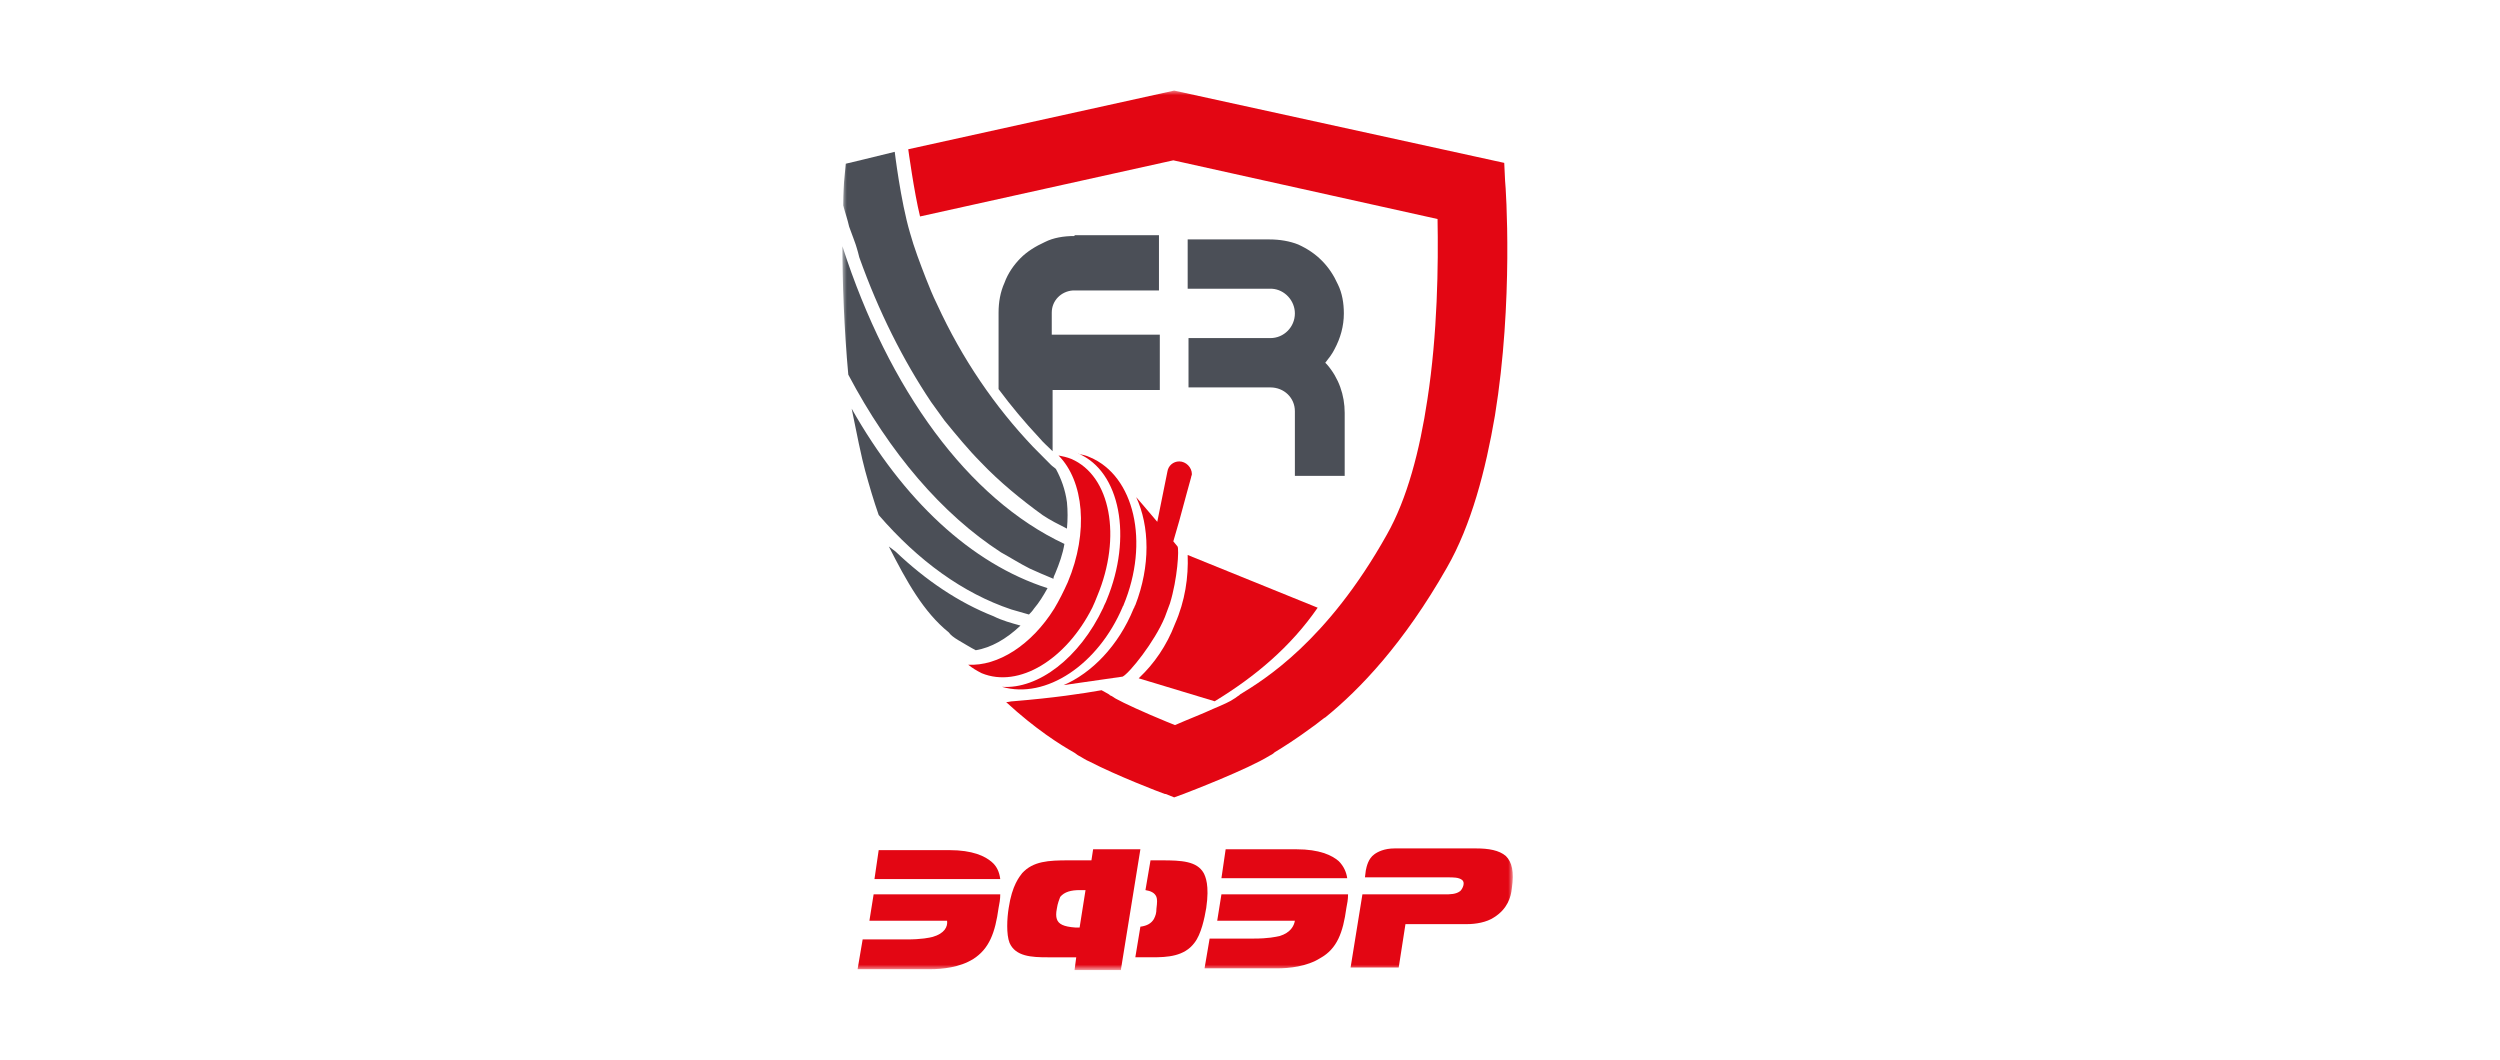
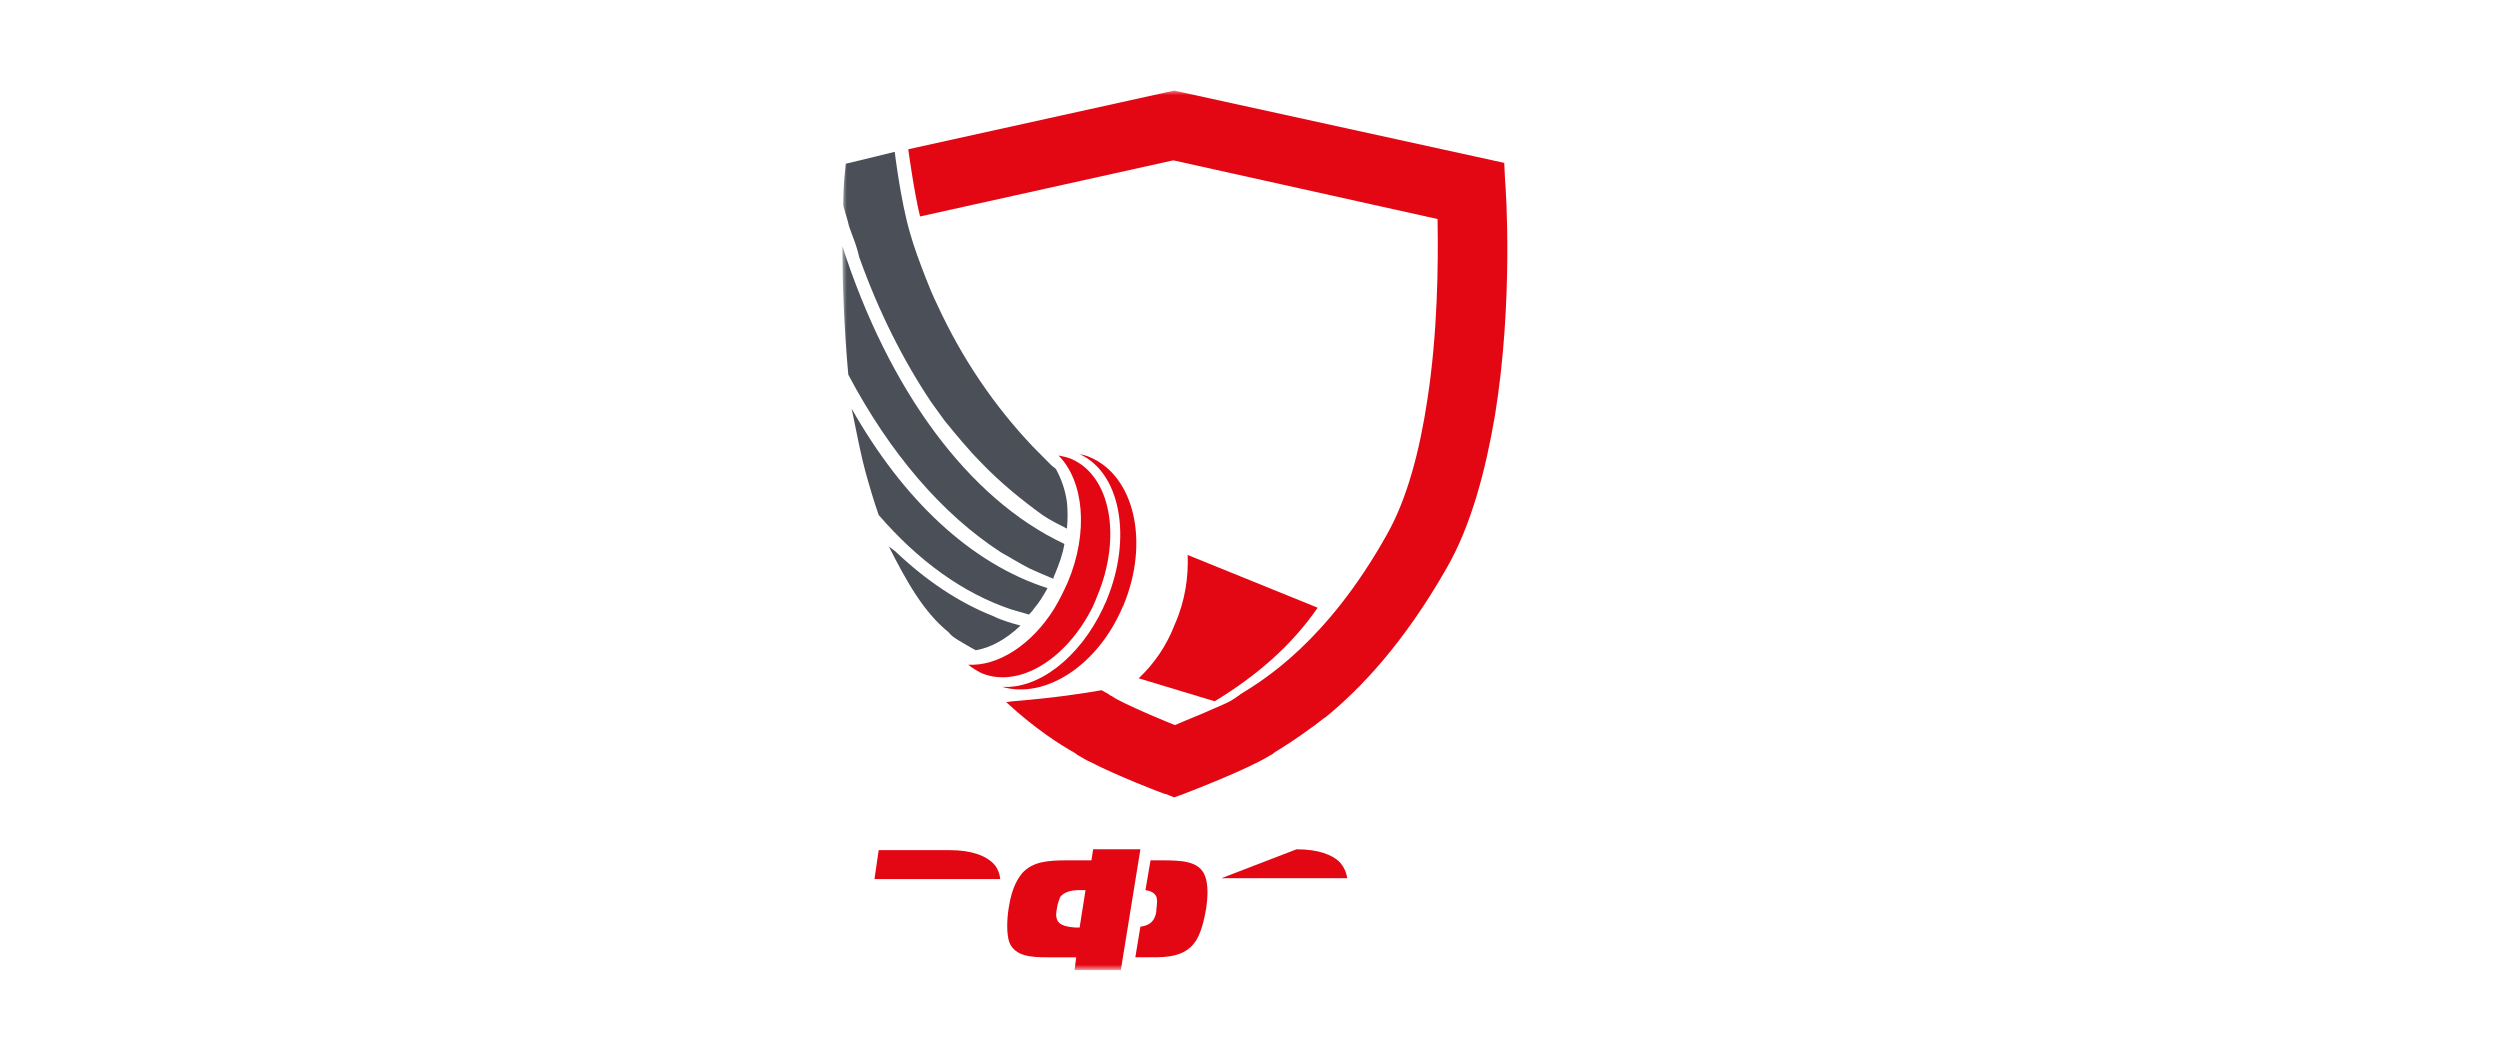
<svg xmlns="http://www.w3.org/2000/svg" width="276" height="117" viewBox="0 0 276 117" fill="none">
  <mask id="mask0_194_41" style="mask-type:luminance" maskUnits="userSpaceOnUse" x="93" y="10" width="74" height="97">
    <path d="M167 10H93V107H167V10Z" fill="white" />
  </mask>
  <g mask="url(#mask0_194_41)">
    <path d="M96.541 97.047H110.428C110.334 96.296 110.055 95.638 109.496 95.169C108.75 94.512 107.352 93.855 104.836 93.855H97.007L96.541 97.047Z" fill="#E30613" />
-     <path d="M102.972 103.432C102.6 103.526 101.761 103.713 100.083 103.713H95.237L94.678 107H102.693C103.998 107 105.955 106.812 107.446 105.873C109.217 104.746 109.869 102.962 110.242 100.239C110.335 99.769 110.428 99.3 110.428 98.736H96.448L95.983 101.648H104.557C104.65 102.305 104.277 103.056 102.972 103.432Z" fill="#E30613" />
    <path d="M127.39 101.459C127.111 101.929 126.645 102.211 125.899 102.305L125.34 105.685H127.204C128.881 105.685 130.745 105.591 131.864 104.089C132.609 103.149 132.982 101.365 133.169 100.239C133.541 97.704 133.075 96.764 132.889 96.389C132.143 95.074 130.466 94.981 128.229 94.981H127.017L126.458 98.267C127.017 98.361 127.483 98.549 127.67 99.018C127.763 99.3 127.763 99.582 127.67 100.332C127.67 100.802 127.577 101.084 127.39 101.459Z" fill="#E30613" />
    <path d="M116.673 101.46C116.579 101.179 116.579 100.803 116.673 100.333C116.766 99.676 116.952 99.3 117.046 99.019C117.511 98.456 118.257 98.268 119.189 98.268H119.842L119.189 102.399H118.723C117.418 102.306 116.859 102.024 116.673 101.46ZM123.756 107L125.899 93.761H120.68L120.494 94.981H117.978C115.741 94.981 114.063 95.075 112.852 96.389C112.572 96.765 111.733 97.705 111.36 100.24C111.174 101.366 111.081 103.15 111.454 104.09C112.106 105.592 113.877 105.686 115.648 105.686H118.816L118.63 107.094H123.756V107Z" fill="#E30613" />
-     <path d="M148.64 100.239C148.733 99.769 148.826 99.3 148.826 98.736H134.846L134.38 101.648H142.955C142.862 102.211 142.489 102.962 141.277 103.338C140.811 103.432 140.066 103.619 138.388 103.619H133.542L132.982 106.906H140.998C142.302 106.906 144.259 106.718 145.751 105.779C147.615 104.746 148.267 102.962 148.64 100.239Z" fill="#E30613" />
-     <path d="M147.8 95.075C147.055 94.418 145.657 93.761 143.14 93.761H135.312L134.846 96.953H148.732C148.639 96.296 148.36 95.638 147.8 95.075Z" fill="#E30613" />
-     <path d="M162.992 93.666H153.952C152.833 93.666 152.088 94.042 151.715 94.324C151.063 94.793 150.876 95.638 150.783 96.108L150.69 96.859H159.823C160.476 96.859 161.035 96.859 161.408 97.141C161.781 97.422 161.501 98.079 161.221 98.362C160.755 98.737 160.103 98.737 159.451 98.737H150.41L149.105 106.813H154.418L155.163 102.023H161.967C162.899 102.023 164.11 101.836 164.949 101.272C166.44 100.333 166.813 99.019 166.906 98.079C167.186 96.202 166.906 95.169 166.254 94.511C165.508 93.854 164.297 93.666 162.992 93.666Z" fill="#E30613" />
+     <path d="M147.8 95.075C147.055 94.418 145.657 93.761 143.14 93.761L134.846 96.953H148.732C148.639 96.296 148.36 95.638 147.8 95.075Z" fill="#E30613" />
    <path d="M125.806 74.791L125.713 74.885L134.101 77.421C138.574 74.697 142.489 71.411 145.471 67.091L131.119 61.27C131.212 63.711 130.839 66.34 129.72 68.876C128.788 71.317 127.391 73.289 125.806 74.791Z" fill="#E30613" />
    <path d="M100.27 16.479C100.27 16.479 100.922 21.268 101.574 23.897L129.534 17.7L158.705 24.179C158.799 29.25 158.705 36.856 157.587 44.086C156.748 49.72 155.35 55.073 153.113 59.016C146.496 70.848 139.506 75.074 136.897 76.67L136.804 76.764C136.617 76.858 136.431 77.046 136.244 77.139C135.872 77.421 135.033 77.797 133.914 78.266C132.703 78.83 131.212 79.393 129.72 80.05C129.441 79.956 129.068 79.769 128.788 79.675C126.272 78.642 124.035 77.609 123.196 77.139C123.01 77.046 122.824 76.858 122.544 76.764L122.451 76.67C122.264 76.576 121.985 76.388 121.612 76.2C119.469 76.576 116.393 77.046 111.826 77.421C111.547 77.421 111.36 77.515 111.081 77.515C114.343 80.52 117.045 82.21 118.537 83.055C118.723 83.149 118.909 83.337 119.096 83.431C119.469 83.619 119.841 83.9 120.307 84.088C123.196 85.591 128.043 87.469 128.602 87.656H128.695L129.627 88.032L130.652 87.656C131.398 87.375 137.736 84.933 140.159 83.431C140.345 83.337 140.532 83.243 140.718 83.055C141.65 82.492 143.141 81.553 144.912 80.238C145.098 80.144 146.217 79.205 146.31 79.205C150.131 76.106 154.977 71.036 159.731 62.679C162.433 57.984 164.018 51.88 165.043 45.87C167.093 33.288 166.254 20.799 166.161 19.954L166.068 17.982L129.627 10L100.27 16.479Z" fill="#E30613" />
    <path d="M120.587 67.091C120.773 66.716 120.96 66.246 121.146 65.777C123.849 59.298 122.637 52.537 118.257 50.659C117.791 50.471 117.325 50.377 116.859 50.283C119.655 53.1 120.214 58.734 117.884 64.275C117.418 65.308 116.952 66.246 116.393 67.186C113.877 71.223 110.149 73.571 106.887 73.383C107.353 73.759 107.819 74.04 108.378 74.322C112.479 76.012 117.698 72.82 120.587 67.091Z" fill="#E30613" />
    <path d="M123.943 66.998C123.943 66.904 124.036 66.904 124.036 66.81C126.925 59.861 125.247 52.537 120.308 50.471C119.935 50.284 119.469 50.19 119.003 50.096H119.096C123.663 52.068 125.061 59.298 122.172 66.247C122.079 66.528 121.892 66.81 121.799 67.092C119.19 72.632 114.623 76.106 110.615 75.825C115.462 77.233 121.24 73.383 123.943 66.998Z" fill="#E30613" />
-     <path d="M130.186 50.94C129.534 50.94 128.975 51.41 128.881 52.067L127.763 57.608L126.085 55.636L125.433 54.884C126.924 58.077 127.017 62.49 125.34 66.81C125.247 66.904 125.247 67.091 125.153 67.185C123.476 71.317 120.493 74.322 117.418 75.636L123.942 74.698C124.687 74.322 127.483 70.847 128.602 68.124C128.788 67.655 128.975 67.091 129.161 66.622C130 63.899 130.186 60.612 130 60.331L129.534 59.767L130.186 57.514L131.025 54.415L131.491 52.725C131.491 52.631 131.584 52.443 131.584 52.349C131.584 51.598 130.932 50.94 130.186 50.94Z" fill="#E30613" />
-     <path d="M118.63 26.057C117.418 26.057 116.3 26.245 115.368 26.714C114.343 27.184 113.411 27.747 112.665 28.498C111.92 29.25 111.267 30.189 110.895 31.221C110.429 32.254 110.242 33.381 110.242 34.508V42.959C111.64 44.837 113.131 46.621 114.716 48.311C115.182 48.875 115.741 49.344 116.207 49.814V43.053H128.043V36.949H116.114V34.508C116.114 33.193 117.139 32.16 118.444 32.066H127.95V25.963H118.63V26.057ZM143.048 52.537H148.454V45.588C148.454 43.616 147.801 41.738 146.497 40.236L146.403 40.142L146.31 40.048C146.683 39.579 147.056 39.109 147.335 38.546C147.988 37.325 148.361 36.01 148.361 34.602C148.361 33.475 148.174 32.348 147.708 31.409C147.242 30.376 146.683 29.531 145.937 28.78C145.192 28.029 144.353 27.465 143.328 26.996C142.396 26.62 141.277 26.433 140.159 26.433H131.119V31.879H139.973C140.066 31.879 140.252 31.879 140.439 31.879C141.837 31.973 142.955 33.193 142.955 34.602C142.955 36.104 141.743 37.325 140.252 37.325H131.212V42.771H140.252C141.743 42.771 142.955 43.898 142.955 45.401V52.537H143.048Z" fill="#4B4F57" />
    <path d="M105.768 70.66C106.421 71.036 107.166 71.505 107.725 71.787C109.403 71.505 111.081 70.566 112.665 69.064C111.64 68.782 110.615 68.5 109.683 68.031C105.861 66.528 102.227 64.087 98.871 60.894C98.592 60.706 98.406 60.519 98.126 60.331C100.083 64.181 101.947 67.561 104.743 69.815C104.929 70.097 105.302 70.378 105.768 70.66ZM94.584 27.372C94.678 27.653 94.771 28.029 94.864 28.404C97.008 34.414 99.71 39.767 102.786 44.368C103.252 45.025 103.811 45.776 104.277 46.434C105.582 48.03 106.887 49.626 108.285 51.035C110.335 53.194 112.758 55.166 115.088 56.857C115.927 57.42 116.859 57.889 117.791 58.359C117.884 57.326 117.884 56.387 117.791 55.448C117.605 54.04 117.139 52.819 116.579 51.786C116.393 51.598 116.207 51.504 116.02 51.316C115.368 50.659 114.715 50.002 114.063 49.344C109.869 44.931 106.234 39.673 103.438 33.569C102.972 32.63 102.599 31.691 102.227 30.752C101.574 29.062 100.922 27.372 100.456 25.681C99.431 22.207 98.778 16.761 98.778 16.761L95.33 17.606L93.373 18.075L93.186 20.047C93.186 20.235 93.093 21.174 93.093 22.677C93.28 23.428 93.559 24.179 93.746 25.024C94.118 26.057 94.491 26.996 94.584 27.372ZM110.521 60.988C103.997 56.763 98.219 50.002 93.652 41.363C93.186 36.292 93 31.034 93 27.184C98.126 43.053 106.887 55.072 117.511 60.049C117.325 61.176 116.952 62.209 116.486 63.336C116.393 63.524 116.3 63.711 116.3 63.899C115.368 63.524 114.529 63.148 113.69 62.772C112.572 62.209 111.547 61.552 110.521 60.988ZM97.008 56.857C96.448 55.26 95.982 53.664 95.516 51.974C95.144 50.659 94.491 47.466 94.025 45.119C99.71 55.166 107.166 62.209 115.647 64.932C115.181 65.777 114.715 66.528 114.156 67.186C113.97 67.467 113.783 67.655 113.597 67.843C112.945 67.655 112.292 67.467 111.64 67.28C106.327 65.496 101.388 61.927 97.008 56.857Z" fill="#4B4F57" />
  </g>
</svg>